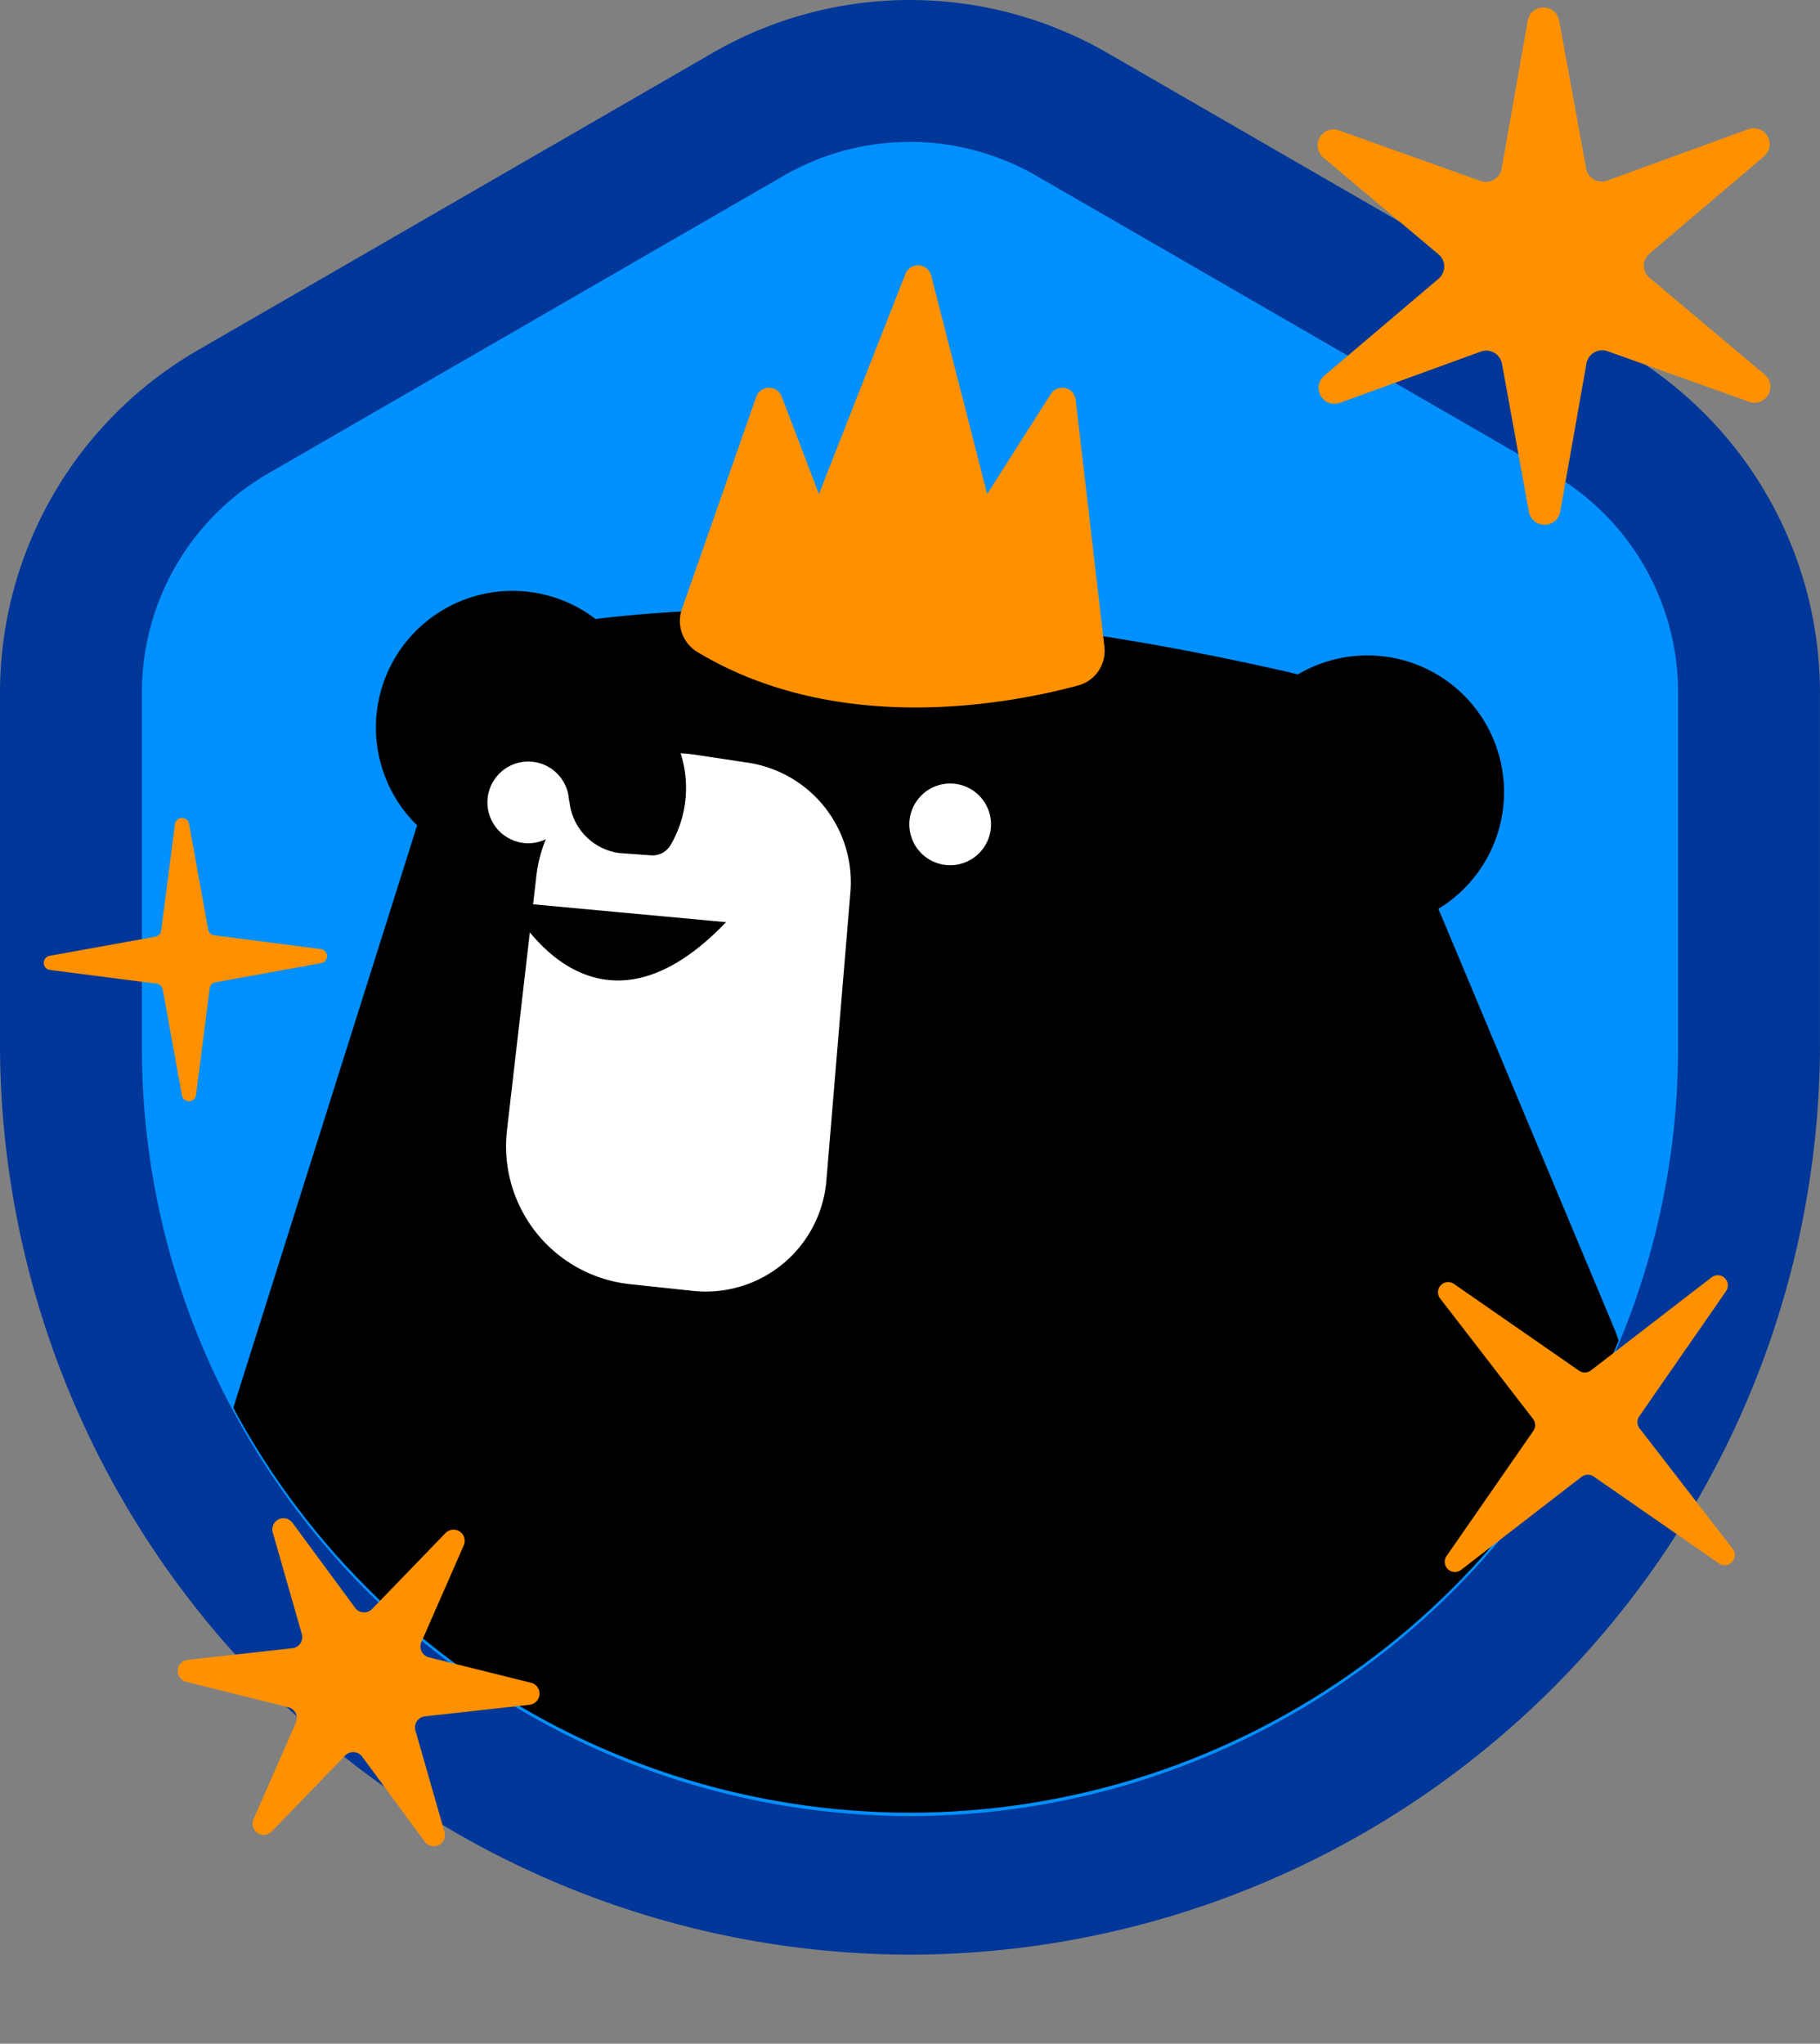
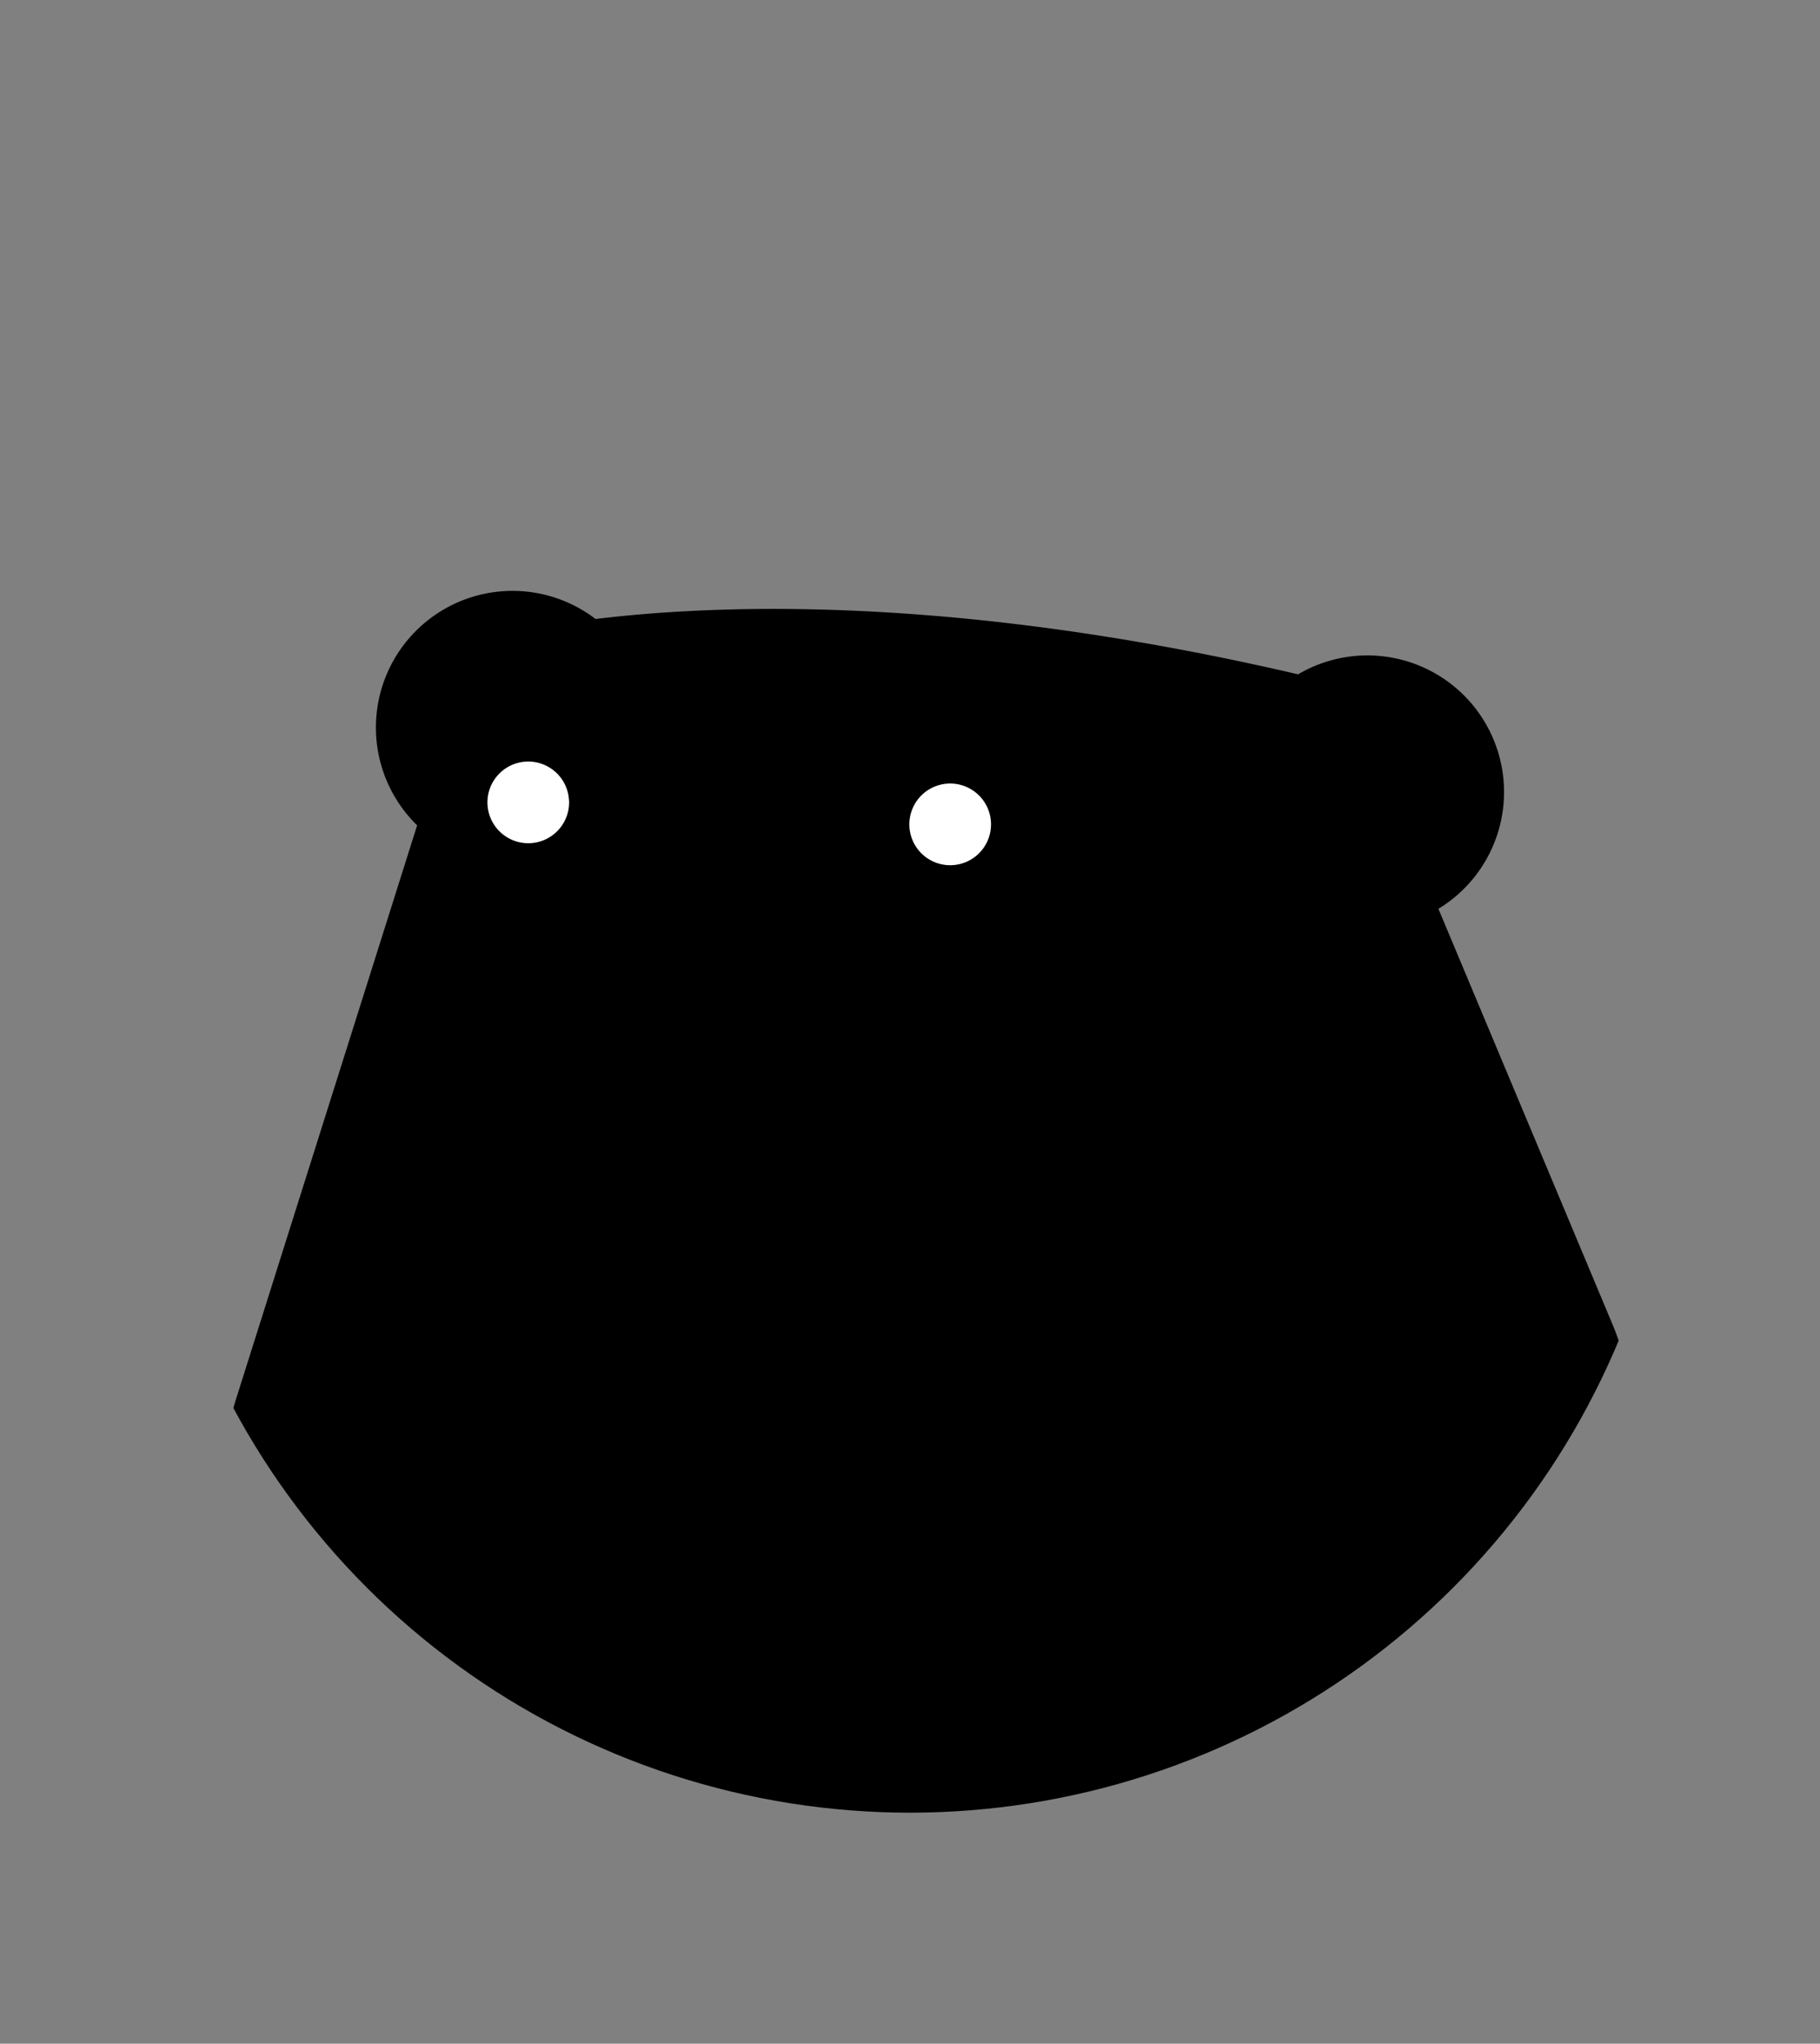
<svg xmlns="http://www.w3.org/2000/svg" data-name="Raggruppa 820" width="123.731" height="138.906" viewBox="0 0 123.731 138.906">
  <rect x="0" y="0" width="123.731" height="138.906" fill="#808080" stroke="none" />
  <defs>
    <clipPath id="a">
-       <path data-name="Rettangolo 667" fill="none" d="M0 0h123.731v138.906H0z" />
-     </clipPath>
+       </clipPath>
    <clipPath id="b">
      <path data-name="Tracciato 1460" d="M51.626 10.3L16.591 30.529A17.181 17.181 0 008 45.41v23.928a52.218 52.218 0 10104.436 0V45.41a17.184 17.184 0 00-8.592-14.881L68.808 10.3a17.181 17.181 0 00-17.182 0" transform="translate(-8 -8)" fill="none" />
    </clipPath>
  </defs>
  <g data-name="Raggruppa 815">
    <g data-name="Raggruppa 814" clip-path="url(#a)">
-       <path data-name="Tracciato 1450" d="M61.865 132.851A61.935 61.935 0 010 70.985V47.056a26.9 26.9 0 0113.415-23.234L48.45 3.594a26.838 26.838 0 0126.829 0l35.035 20.23a26.9 26.9 0 0113.415 23.233v23.928a61.935 61.935 0 01-61.865 61.866" fill="#003799" />
-       <path data-name="Tracciato 1451" d="M53.273 11.947L18.238 32.176a17.183 17.183 0 00-8.591 14.88v23.929a52.218 52.218 0 10104.435 0V47.056a17.18 17.18 0 00-8.591-14.88L70.455 11.947a17.183 17.183 0 00-17.182 0" fill="#0290ff" />
-     </g>
+       </g>
  </g>
  <g data-name="Raggruppa 817">
    <g data-name="Raggruppa 816" clip-path="url(#b)" transform="translate(9.647 9.647)">
      <path data-name="Tracciato 1452" d="M34.471 39.288a9.288 9.288 0 11-9.786-8.761 9.288 9.288 0 019.786 8.761" />
      <path data-name="Tracciato 1453" d="M92.59 43.675a9.288 9.288 0 11-9.786-8.761 9.288 9.288 0 019.786 8.761" />
      <path data-name="Tracciato 1454" d="M22.649 33.976s20.64-6.645 59.137 2.979l18.219 43.477a14.532 14.532 0 01-5.071 17.517l-40.959 28.682a14.531 14.531 0 01-18.5-1.517l-25.4-24.848a14.531 14.531 0 01-3.695-14.76z" />
      <path data-name="Tracciato 1455" d="M57.722 46.23a2.776 2.776 0 11-2.926-2.618 2.776 2.776 0 012.926 2.618" fill="#fff" />
      <path data-name="Tracciato 1456" d="M29.039 44.735a2.776 2.776 0 11-2.928-2.618 2.776 2.776 0 012.924 2.618" fill="#fff" />
-       <path data-name="Tracciato 1457" d="M48.167 50.992l-1.634 19.607a8.221 8.221 0 01-8.876 7.509l-.19-.016-4.287-.458a9.427 9.427 0 01-8.37-10.376c0-.025.006-.051.008-.076l2-17.3a9.427 9.427 0 0110.449-8.279c.1.012.2.025.305.04l3.618.546a8.219 8.219 0 016.977 8.803" fill="#fff" />
      <path data-name="Tracciato 1458" d="M36.693 41.761a1.415 1.415 0 00-1.284-1.078l-1.79-.127a4 4 0 00-4.506 3.162 3.932 3.932 0 003.147 4.583c.063.011.125.022.189.03l2.168.158a1.431 1.431 0 001.3-.657 7.7 7.7 0 00.771-6.071" />
      <path data-name="Tracciato 1459" d="M24.993 51.667s5.471 11.02 14.721 1.363z" />
    </g>
  </g>
  <g data-name="Raggruppa 819">
    <g data-name="Raggruppa 818" clip-path="url(#a)" fill="#ff9100">
      <path data-name="Tracciato 1461" d="M46.357 41.406l5.055-14.435a.92.92 0 011.728-.024l2.534 6.633 5.882-14.964a.921.921 0 011.749.109l3.806 14.855 4.327-6.8a.92.92 0 011.691.388l1.951 16.785a2.432 2.432 0 01-1.78 2.635c-4.619 1.249-16.309 3.5-25.893-2.276a2.457 2.457 0 01-1.049-2.911" />
      <path data-name="Tracciato 1462" d="M109.287 23.869l9.627 3.439a1.082 1.082 0 001.06-1.847l-7.828-6.575a1.081 1.081 0 01-.133-1.524.932.932 0 01.129-.129l7.777-6.6a1.084 1.084 0 00-1.073-1.847l-9.581 3.488a1.081 1.081 0 01-1.386-.648 1.016 1.016 0 01-.048-.177l-1.835-10.054a1.082 1.082 0 00-2.131.007l-1.778 10.066a1.084 1.084 0 01-1.43.832l-9.63-3.438a1.082 1.082 0 00-1.06 1.849l7.829 6.575a1.08 1.08 0 01.136 1.522 1.052 1.052 0 01-.131.133l-7.776 6.6a1.081 1.081 0 001.068 1.84l9.581-3.485a1.086 1.086 0 011.39.654 1.022 1.022 0 01.046.171l1.829 10.057a1.082 1.082 0 002.131-.007l1.784-10.067a1.084 1.084 0 011.257-.877.97.97 0 01.174.046" />
      <path data-name="Tracciato 1463" d="M24.624 119.397l4.253 5.779a.76.76 0 001.342-.66l-1.976-6.896a.759.759 0 01.52-.939.9.9 0 01.127-.024l7.114-.789a.761.761 0 00.1-1.494l-6.945-1.729a.759.759 0 01-.552-.92.689.689 0 01.041-.122l2.881-6.572a.76.76 0 00-1.243-.832l-4.986 5.159a.76.76 0 01-1.076.018.785.785 0 01-.083-.1l-4.257-5.775a.759.759 0 00-1.341.66l1.976 6.9a.758.758 0 01-.648.965l-7.112.789a.759.759 0 00-.1 1.491l6.944 1.73a.765.765 0 01.513 1.043l-2.882 6.571a.76.76 0 001.243.832l4.987-5.162a.76.76 0 011.076-.018.786.786 0 01.083.1" />
      <path data-name="Tracciato 1464" d="M108.348 100.358l8.508 5.9a.689.689 0 00.938-.988l-6.329-8.189a.692.692 0 01-.022-.815l5.9-8.509a.688.688 0 00-.986-.937l-8.193 6.32a.69.69 0 01-.815.022l-8.507-5.9a.69.69 0 00-.938.989l6.321 8.194a.69.69 0 01.016.81l-5.9 8.508a.69.69 0 00.989.938l8.193-6.326a.692.692 0 01.814-.022" />
      <path data-name="Tracciato 1465" d="M11.066 67.262l1.3 7.18a.486.486 0 00.961-.024l.927-7.238a.485.485 0 01.394-.416l7.182-1.3a.485.485 0 00-.024-.959l-7.237-.932a.485.485 0 01-.417-.4l-1.3-7.18a.486.486 0 00-.96.024l-.933 7.237a.486.486 0 01-.4.411l-7.181 1.3a.486.486 0 00.025.961l7.237.93a.488.488 0 01.417.4" />
    </g>
  </g>
</svg>